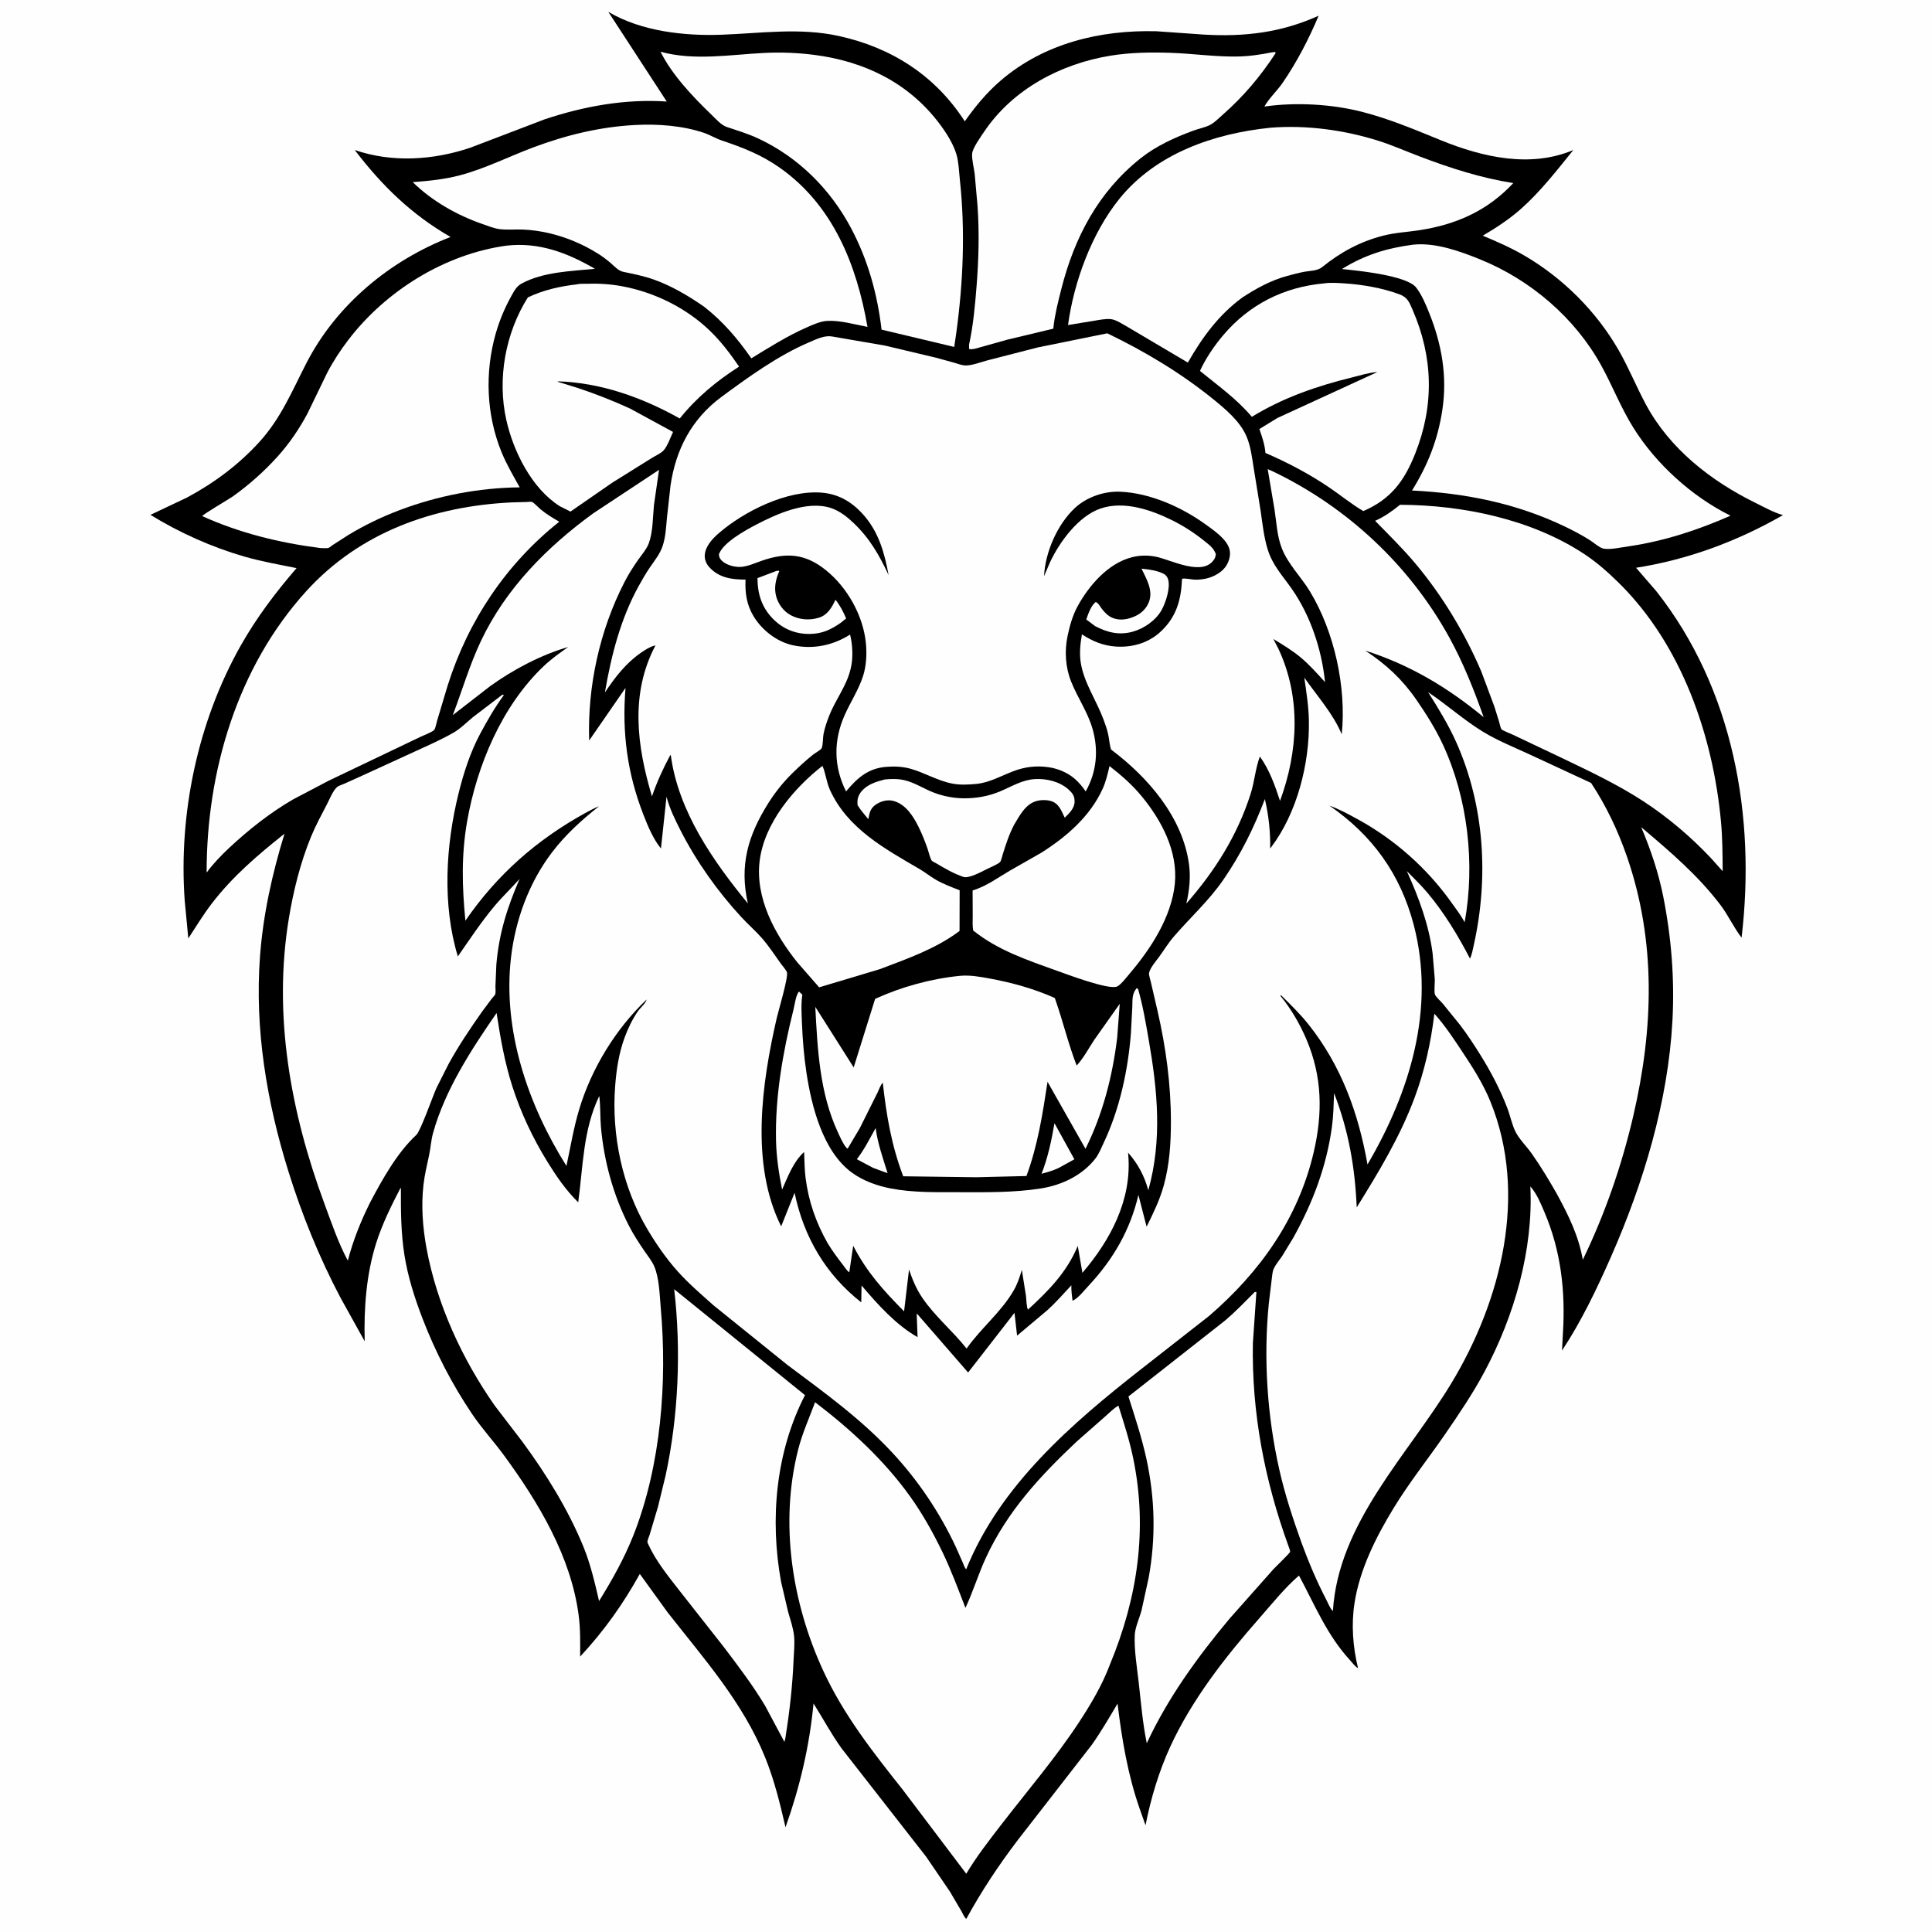
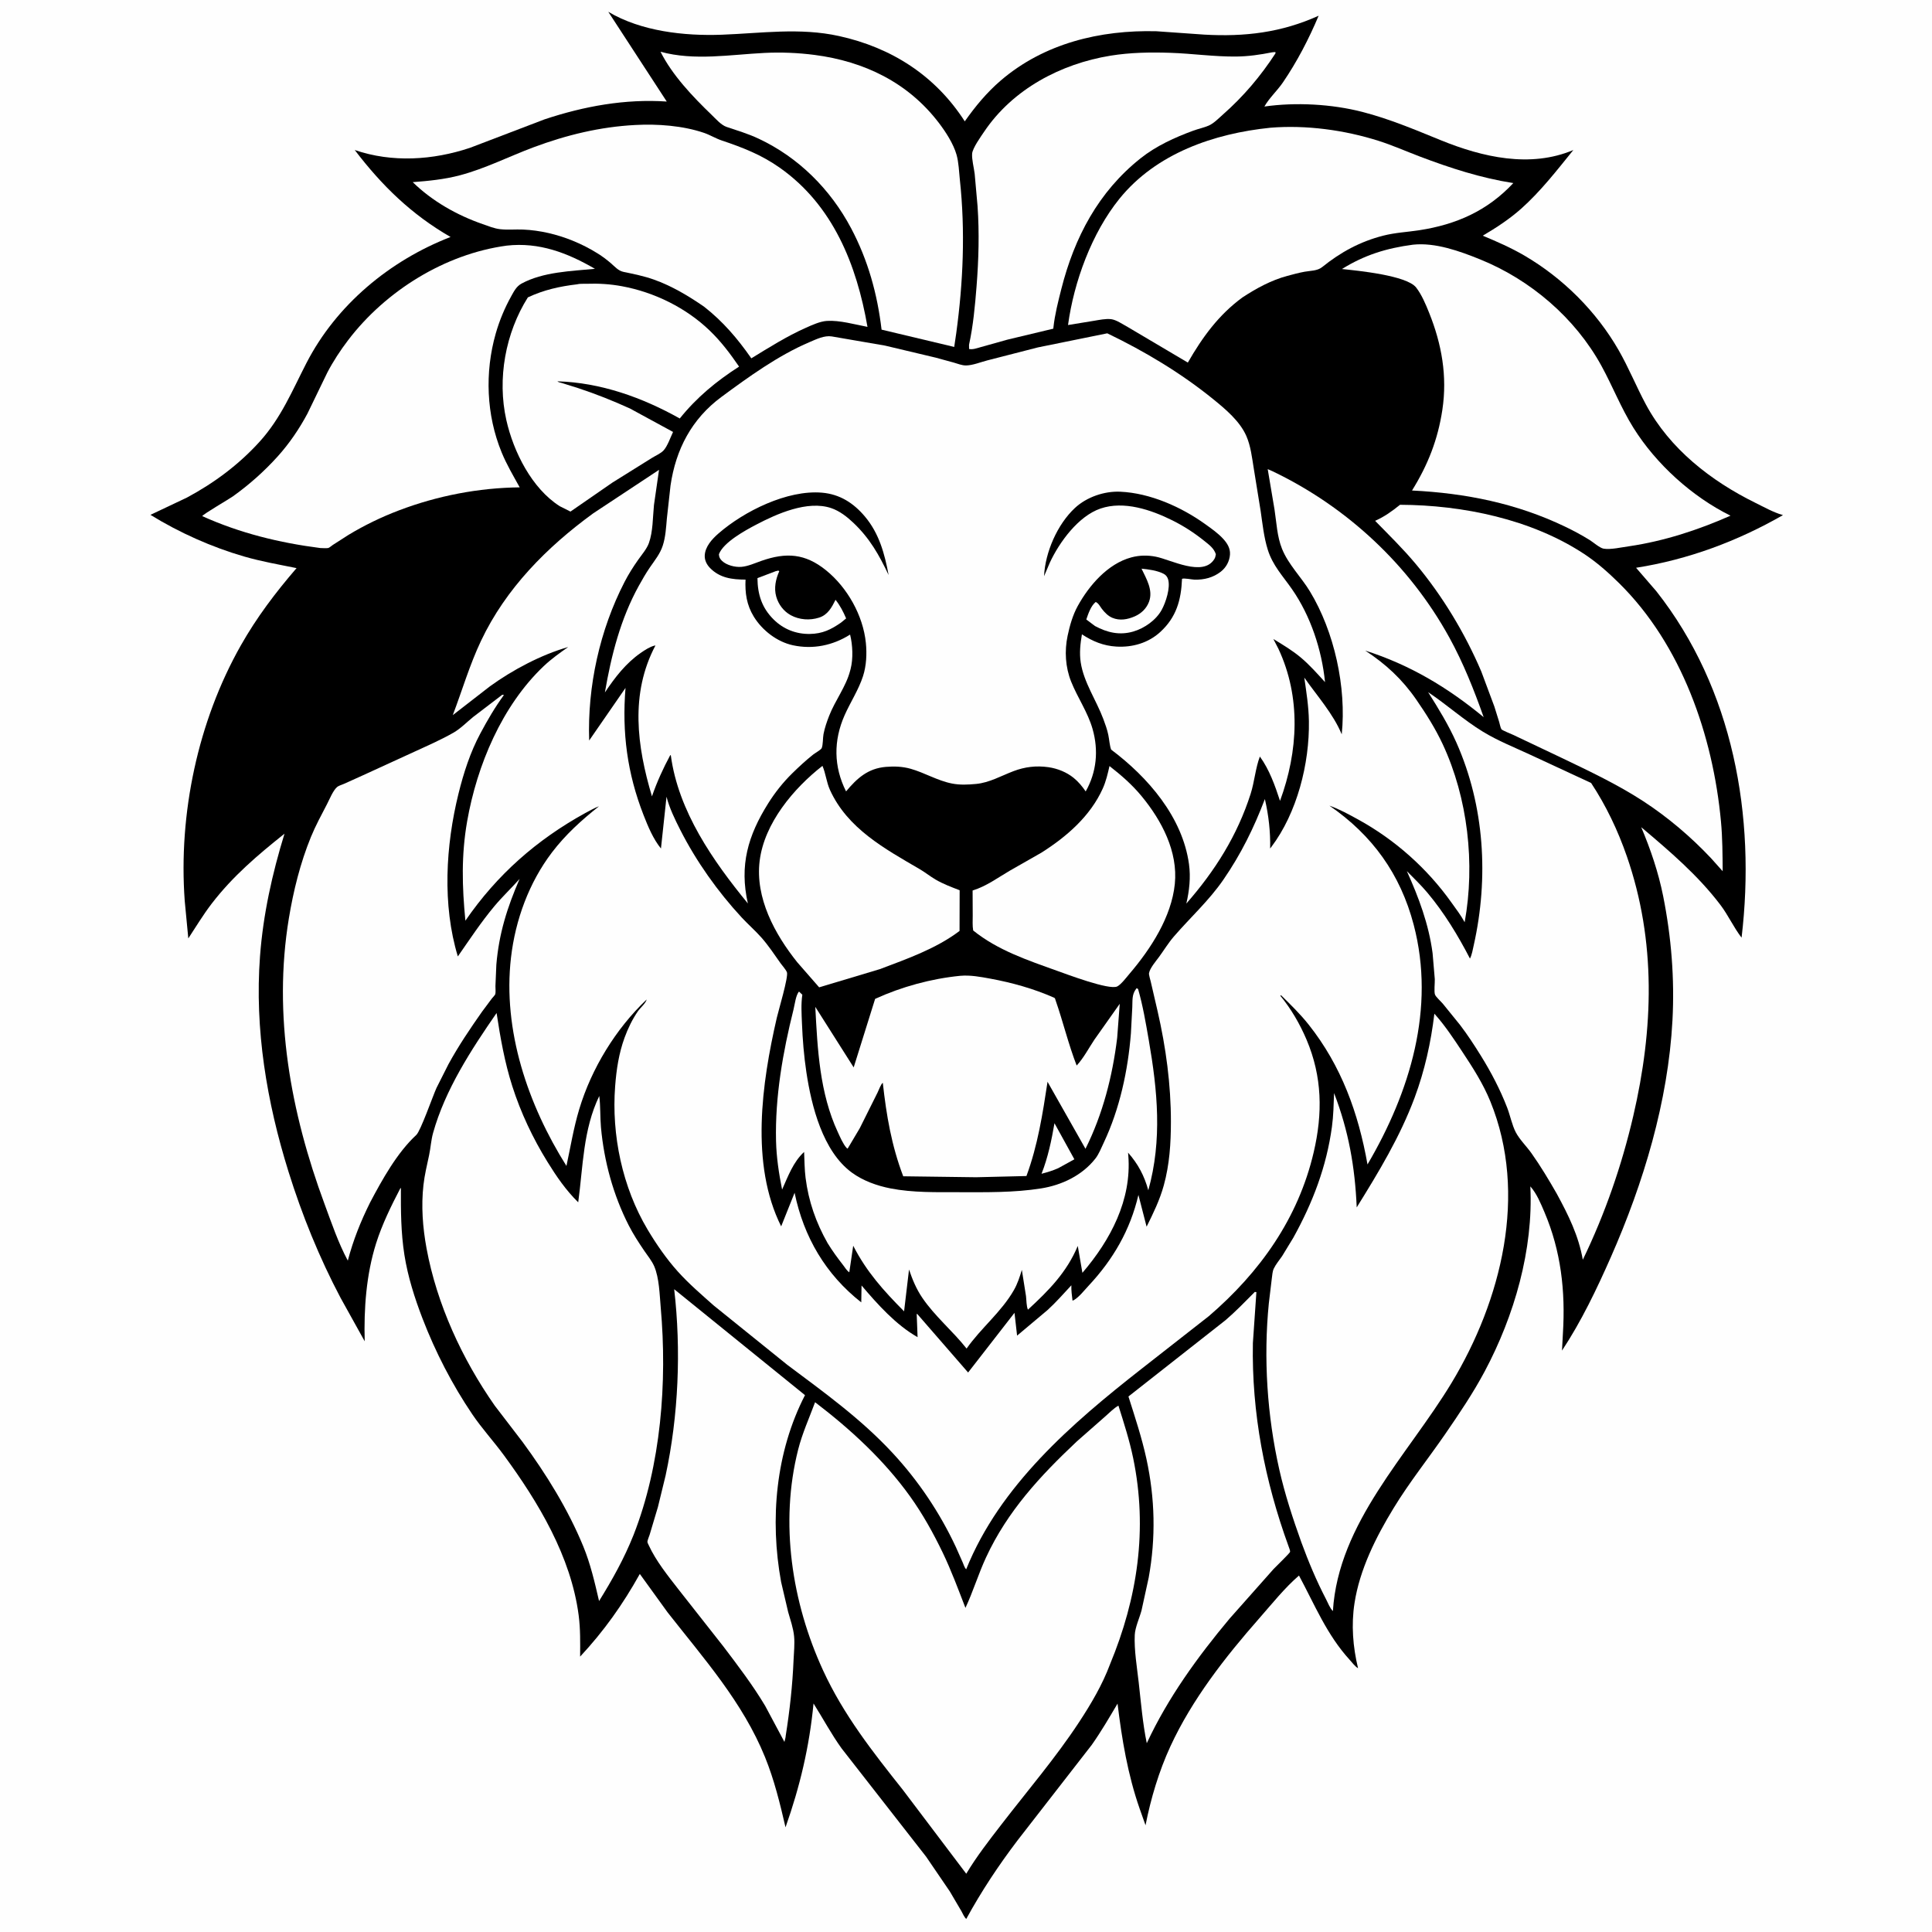
<svg xmlns="http://www.w3.org/2000/svg" version="1.1" style="display: block;" viewBox="0 0 2048 2048" width="1024" height="1024">
  <path transform="translate(0,0)" fill="rgb(254,254,254)" d="M -0 -0 L 2048 0 L 2048 2048 L -0 2048 L -0 -0 z" />
  <path transform="translate(0,0)" fill="rgb(0,0,0)" d="M 644.813 12.513 C 679.623 33.205 725.289 38.274 765.069 36.808 C 806.895 35.266 847.725 29.053 889.306 38.183 C 945.247 50.466 991.586 80.237 1022.7 128.632 C 1033.78 112.896 1046.02 98.076 1060.68 85.485 C 1106.74 45.907 1166.22 31.612 1225.81 33.123 L 1276.5 36.692 C 1319.53 39.13 1358.22 34.565 1397.8 16.677 C 1387.52 41.153 1374.84 65.6 1359.86 87.5 C 1353.98 96.091 1345.32 104.012 1340.31 112.931 C 1373.53 108.203 1411.69 110.271 1444.22 118.649 C 1472.99 126.059 1499.97 137.523 1527.39 148.675 C 1571.57 166.65 1622.14 178.322 1667.8 159.043 C 1650.48 180.413 1633.09 202.919 1612.48 221.242 C 1600.02 232.317 1586.1 241.415 1571.77 249.845 C 1586.67 256.016 1601.94 262.752 1615.87 270.891 C 1656.81 294.802 1692.2 330.056 1715.8 371.157 C 1726.52 389.826 1734.57 409.853 1744.74 428.793 C 1770.01 475.829 1813.65 509.811 1860.74 533.008 C 1869.86 537.5 1879.53 542.989 1889.27 545.806 L 1890.06 546.022 C 1841.67 573.759 1789.44 593.205 1734.3 601.864 L 1755.79 626.736 C 1837.37 730.185 1861.4 865.435 1846.14 993.951 C 1837.74 983.11 1832.03 970.199 1823.66 959.173 C 1799.75 927.686 1769.82 902.236 1739.76 876.859 C 1749.69 900.315 1758 924.83 1763 949.842 C 1771.68 993.271 1775.22 1037.32 1772.88 1081.58 C 1768.31 1167.62 1742.15 1254.16 1707.58 1332.58 C 1692.79 1366.14 1676.09 1401.08 1655.78 1431.67 L 1656.77 1413.14 C 1659.5 1368.65 1654.71 1326.07 1637.15 1284.86 C 1633.19 1275.58 1628.99 1265.23 1622.22 1257.62 C 1625.51 1324.82 1605.21 1394.86 1573.84 1453.73 C 1561.68 1476.54 1546.81 1498.62 1532.16 1519.89 C 1513.94 1546.33 1494.02 1571.21 1477.24 1598.73 C 1458.55 1629.38 1441.34 1663.63 1435.83 1699.42 C 1432.27 1722.47 1434.13 1745.79 1439.58 1768.37 C 1436.35 1766.54 1433.21 1762.22 1430.63 1759.39 C 1406.41 1732.82 1393.7 1701.23 1376.98 1670.14 C 1361.78 1683.22 1347.96 1700.6 1334.7 1715.68 C 1298.75 1756.55 1263.57 1801.57 1240.66 1851.24 C 1228.53 1877.54 1219.88 1906.46 1214.31 1934.86 L 1208.07 1917.25 C 1195.46 1881.16 1189.23 1843.68 1184.65 1805.88 C 1175.93 1820.66 1167.24 1835.55 1157.35 1849.59 L 1078.88 1950.57 C 1058.54 1977.32 1040.39 2004.66 1024.28 2034.14 C 1022.16 2032.41 1020.52 2028.37 1019.15 2025.93 L 1006.85 2005 L 981.76 1968.2 L 892.157 1853.41 C 881.157 1838.13 872.404 1821.62 862.375 1805.75 C 857.962 1851.61 848.027 1893.62 832.685 1937.03 C 826.812 1911.67 820.785 1886.84 810.962 1862.63 C 787.289 1804.31 746.074 1758.16 707.722 1709.23 L 678.233 1668.44 C 660.298 1700.69 640.151 1729.03 614.959 1756.07 C 615.04 1741.34 615.32 1726.87 613.404 1712.23 C 605.248 1649.94 570.716 1592.44 534.133 1542.59 C 523.358 1527.9 510.879 1514.32 500.689 1499.27 C 479.373 1467.79 461.496 1433.11 447.882 1397.67 C 439.559 1376 432.333 1353.36 428.709 1330.39 C 424.969 1306.68 424.866 1283.52 424.973 1259.63 L 424.513 1259.38 C 414.815 1277.91 404.928 1298.12 398.655 1318.08 C 388.221 1351.28 385.638 1387.21 386.601 1421.83 L 361.066 1375.86 C 338.491 1333.22 320.154 1287.95 305.789 1241.91 C 282.811 1168.28 269.845 1091.08 275.616 1013.77 C 278.927 969.427 288.539 926.158 301.581 883.743 C 273.061 906.487 246.868 928.697 224.452 957.839 C 215.427 969.572 207.752 982.392 199.614 994.746 L 195.816 954.907 C 189.086 862.742 209.72 764.641 255.33 684.098 C 272.179 654.344 292.089 628.075 314.367 602.225 C 295.715 598.439 277.355 595.276 259 589.977 C 224.489 580.014 190.082 564.635 159.493 545.764 L 198.134 527.458 C 227.079 511.939 253.221 492.478 275.306 468.091 C 297.914 443.126 309.681 414.327 324.755 384.992 C 356.558 323.1 413.285 276.129 477.608 251.212 C 436.236 227.441 404.755 196.725 376.042 159.025 C 415.656 172.631 458.961 169.832 498.271 156.679 L 577.208 126.535 C 618.989 112.626 662.654 104.656 706.778 107.643 L 644.813 12.513 z" />
-   <path transform="translate(0,0)" fill="rgb(254,254,254)" d="M 928.236 1195.76 C 930.269 1211.9 936.115 1228.11 940.874 1243.63 L 925.574 1238.01 L 908.268 1228.82 C 916.054 1218.91 922.043 1206.76 928.236 1195.76 z" />
  <path transform="translate(0,0)" fill="rgb(254,254,254)" d="M 1117.79 1190.66 L 1138.88 1228.9 L 1121.79 1238.32 C 1115.96 1240.93 1110.25 1242.63 1104.07 1244.24 C 1110.82 1227.2 1114.69 1208.67 1117.79 1190.66 z" />
  <path transform="translate(0,0)" fill="rgb(254,254,254)" d="M 822.228 605.5 L 825.011 604.834 L 826.054 605.5 C 822.298 613.934 820.266 623.276 822.831 632.4 C 825.149 640.645 830.679 648.007 838.227 652.131 C 847.316 657.097 858.521 657.863 868.319 654.689 C 877.528 651.705 881.669 643.901 885.71 635.809 C 890.633 642.039 893.817 648.317 896.945 655.547 L 891.421 660.057 C 880.728 667.441 871.857 671.787 858.483 672.01 C 843.907 672.254 830.575 667.019 820.16 656.753 C 807.594 644.368 803.093 630.082 802.932 612.834 L 822.228 605.5 z" />
  <path transform="translate(0,0)" fill="rgb(254,254,254)" d="M 1210.06 602.816 C 1217.92 603.612 1226.34 604.654 1233.5 608.246 C 1235.94 609.468 1237.51 611.634 1238.26 614.223 C 1240.84 623.097 1235.79 638.581 1231.44 646.494 C 1225.42 657.437 1213.01 666.097 1201.14 669.506 C 1186.64 673.669 1173.62 670.525 1160.72 663.609 L 1151.51 656.668 C 1153.72 650.367 1156.23 642.453 1161.5 638.108 C 1164.58 639.516 1165.92 642.639 1167.95 645.308 C 1170.84 649.105 1174.55 652.951 1179 654.846 C 1186.94 658.228 1195.22 656.732 1202.92 653.351 C 1209.83 650.31 1215.36 645.01 1218.02 637.857 C 1222.57 625.612 1215.2 613.509 1210.06 602.816 z" />
-   <path transform="translate(0,0)" fill="rgb(254,254,254)" d="M 937.841 826.272 C 944.897 825.534 952.067 825.44 959 827.096 C 969.846 829.687 979.564 836.277 989.953 840.237 C 1000.04 844.082 1011.25 846.214 1022.04 846.243 C 1035.34 846.279 1048.1 843.972 1060.37 838.799 C 1072.43 833.71 1083.62 826.66 1097.03 825.864 C 1109.41 825.128 1123.56 828.539 1132.88 837.092 C 1137.04 840.911 1139.09 843.835 1139.11 849.591 C 1139.12 856.884 1133.48 862.052 1128.63 866.775 C 1125.88 861.108 1123.35 853.979 1117.62 850.641 C 1112.57 847.707 1104.62 847.599 1099.14 849.011 C 1087.11 852.11 1080.91 864.481 1075.01 874.262 C 1069.65 884.523 1066.44 894.51 1063 905.5 C 1062.44 907.287 1061.32 912.299 1060.22 913.639 C 1058.31 915.982 1048.72 919.921 1045.62 921.5 C 1040.18 924.268 1026.91 931.451 1021.33 929.579 C 1011.15 926.167 1001.68 920.689 992.499 915.192 C 991.696 914.711 988.05 912.926 987.622 912.238 C 985.617 909.02 984.416 902.937 983.102 899.222 C 980.246 891.147 977.117 883.265 973.251 875.613 C 967.667 864.559 959.959 852.657 947.302 849.086 C 941.189 847.362 934.406 849.055 929.181 852.384 C 923.222 856.181 922.037 860.166 920.743 866.706 L 920.43 868.324 C 916.451 863.522 912.338 858.82 909.056 853.5 C 908.826 850.467 908.774 847.664 909.799 844.751 C 912.063 838.314 918.088 833.641 924.069 830.851 C 928.518 828.775 933.111 827.512 937.841 826.272 z" />
  <path transform="translate(0,0)" fill="rgb(254,254,254)" d="M 871.826 811.846 C 875.311 819.789 876.077 829.168 879.791 837.348 C 898.389 878.306 937.89 899.709 974.812 921.261 C 980.639 924.662 985.917 928.945 991.744 932.368 C 999.736 937.062 1008.66 940.371 1017.27 943.706 L 1017.16 986.843 C 992.49 1005.54 961.417 1016.49 932.648 1027.33 L 868.334 1046.61 L 845.069 1019.97 C 821.284 990.208 800.4 951.82 805.267 912.523 C 810.211 872.609 841.279 835.691 871.826 811.846 z" />
  <path transform="translate(0,0)" fill="rgb(254,254,254)" d="M 1176.11 812.045 C 1188.76 821.961 1199.95 831.623 1210.2 844.044 C 1231.45 869.803 1248.84 902.724 1245.36 937.027 C 1241.81 972.022 1219.9 1005.76 1197.54 1031.98 C 1194.47 1035.58 1188.35 1043.71 1184.3 1045.68 C 1175.78 1049.82 1131.02 1032.8 1120.24 1028.98 C 1089.29 1017.87 1057.54 1007.3 1031.62 986.349 C 1030.71 981.316 1031.15 975.661 1031.12 970.534 L 1031 943.979 C 1046.03 939.228 1057.22 930.682 1070.5 922.923 L 1103.78 903.954 C 1130.53 887.066 1155.84 865.157 1169.02 835.769 C 1172.41 828.221 1174.28 820.077 1176.11 812.045 z" />
-   <path transform="translate(0,0)" fill="rgb(254,254,254)" d="M 1403.57 300.398 C 1410.5 299.354 1418.54 299.979 1425.51 300.423 C 1444.25 301.619 1465.86 305.399 1483.5 312.008 C 1492.09 315.224 1493.84 320.261 1497.31 328.204 C 1519.28 378.487 1520.47 429.673 1500.22 480.722 C 1488.72 509.718 1474.42 529.197 1445.15 541.764 C 1432.56 534.409 1420.85 524.68 1408.71 516.508 C 1387.3 502.081 1365.1 490.392 1341.41 480.137 C 1340.75 471.336 1337.86 463.079 1335.01 454.792 L 1354.08 443.096 L 1460.09 394.384 C 1451.78 394.797 1441.8 397.955 1433.71 399.942 C 1395.96 409.21 1360.27 421.462 1327.02 441.855 C 1310.88 422.77 1291.22 408.872 1272.02 393.189 C 1278.05 379.971 1287.11 366.632 1296.46 355.551 C 1324.12 322.776 1360.97 304.238 1403.57 300.398 z" />
  <path transform="translate(0,0)" fill="rgb(254,254,254)" d="M 611.716 301.393 C 614.412 300.586 618.65 300.927 621.508 300.823 C 634.438 300.352 646.702 301.079 659.449 303.445 C 693.712 309.804 727.221 326.266 752.386 350.5 C 764.427 362.096 774.041 374.906 783.453 388.613 C 759.282 404.146 738.624 421.195 720.577 443.61 C 681.137 421.45 636.635 405.496 590.921 404.22 C 591.736 405.226 594.465 405.66 595.71 406.045 L 612.684 411.359 C 631.509 417.568 649.698 424.796 667.737 433.006 L 713.461 457.877 C 710.733 463.575 707.57 472.969 703.376 477.501 C 700.418 480.697 694.79 483.088 691.063 485.425 L 649.077 511.63 L 604.715 542.305 L 593.436 536.639 C 563.745 517.853 544.252 478.754 536.739 445.305 C 526.917 401.582 535.733 353.002 559.568 315.228 C 576.435 307.31 593.321 303.558 611.716 301.393 z" />
  <path transform="translate(0,0)" fill="rgb(254,254,254)" d="M 714.664 1366.62 L 853.335 1478.92 C 822.246 1539.16 815.88 1610.7 828.02 1677 L 835.458 1708.73 C 837.825 1717.07 840.938 1725.87 841.773 1734.5 C 842.566 1742.69 841.554 1751.61 841.207 1759.84 C 840.071 1786.79 837.163 1813.14 832.914 1839.8 C 832.815 1841.99 832.015 1844.35 831.52 1846.5 L 811.118 1808.3 C 797.968 1786.32 782.329 1765.76 766.856 1745.37 L 719.229 1684.83 C 708.026 1670.44 695.348 1654.67 687.713 1638.08 C 687.386 1637.37 686.354 1635.33 686.297 1634.59 C 686.175 1632.99 688.132 1628.57 688.642 1626.89 L 697.425 1597.48 L 705.56 1564.14 C 719.228 1500.77 722.141 1431.04 714.664 1366.62 z" />
  <path transform="translate(0,0)" fill="rgb(254,254,254)" d="M 1330.14 1369.5 L 1331.83 1369.69 L 1328.11 1423.7 C 1326.72 1497.71 1340.66 1569.74 1365.93 1639.15 C 1366.35 1640.33 1367.73 1643.77 1367.57 1644.98 C 1367.39 1646.35 1352.3 1660.8 1349.96 1663.33 L 1303.34 1715.89 C 1269.39 1756.5 1238 1799.79 1215.63 1847.88 C 1211.29 1827.01 1209.47 1804.54 1207.06 1783.3 C 1205.26 1767.39 1202.13 1748.98 1202.89 1733.03 C 1203.28 1725.06 1207.95 1715.02 1210.06 1707.15 L 1217.66 1672.36 C 1225.32 1630.03 1224.38 1588.5 1215.26 1546.46 C 1210.39 1524.06 1203.12 1502.17 1196.19 1480.34 L 1299.27 1399.31 C 1310.1 1389.99 1320.08 1379.64 1330.14 1369.5 z" />
  <path transform="translate(0,0)" fill="rgb(254,254,254)" d="M 700.191 54.855 C 736.079 64.685 774.111 57.873 810.522 56.092 C 828.102 55.232 846.057 55.953 863.523 58.228 C 916.086 65.076 962.485 87.397 995.136 130.147 C 1002.45 139.723 1010.64 152.339 1013.96 163.972 C 1016.32 172.234 1016.57 181.979 1017.49 190.573 C 1023.34 244.853 1021.02 299.282 1013.65 353.264 L 1011.51 367.773 L 934.503 349.426 C 930.015 311.576 920.149 275.838 902.235 242 C 880.35 200.66 846.366 166.673 803.805 146.829 C 792.783 141.69 781.615 138.368 770.15 134.513 C 764.421 132.587 758.567 125.8 754.247 121.645 C 734.422 102.578 712.52 79.546 700.191 54.855 z" />
  <path transform="translate(0,0)" fill="rgb(254,254,254)" d="M 1348.26 55.5 C 1349.44 55.272 1350.78 55.28 1351.99 55.199 L 1352.09 56.5 C 1336.22 80.865 1318.19 102.171 1296.4 121.37 C 1291.85 125.374 1286.64 130.868 1281.09 133.219 C 1275.98 135.386 1270.27 136.556 1265.02 138.478 C 1245.22 145.73 1225.58 154.668 1208.99 167.866 C 1164.26 203.453 1138.93 251.614 1125.04 306.387 C 1121.66 319.742 1118.17 333.362 1116.68 347.078 L 1116.54 348.407 L 1068 360.018 L 1039.44 368.016 C 1035.75 369.038 1031 370.837 1027.26 369.921 L 1027.21 365.5 C 1031.63 345.315 1033.57 324.107 1035.19 303.525 C 1037.42 275.22 1038.22 246.808 1036.24 218.439 L 1033.19 184.204 C 1032.41 177.825 1030.06 169.115 1030.49 162.94 C 1030.9 157.057 1039.83 144.663 1043.27 139.558 C 1073.6 94.51 1124.42 67.621 1177.17 59.025 C 1198.03 55.627 1219.42 55.282 1240.5 55.977 C 1263.89 56.75 1287.21 60.192 1310.63 59.929 C 1323.4 59.786 1335.76 57.998 1348.26 55.5 z" />
  <path transform="translate(0,0)" fill="rgb(254,254,254)" d="M 1017.94 1034.39 C 1028.64 1033.47 1039.22 1035.46 1049.7 1037.39 C 1072.88 1041.65 1095.68 1048.03 1117.28 1057.55 C 1118.61 1058.14 1118.42 1058.8 1118.9 1060.17 C 1126.88 1083.01 1132.58 1107.02 1141.31 1129.51 C 1148.68 1121.61 1154.08 1111.1 1160.11 1102.08 L 1186.97 1064.07 L 1184.26 1100.12 C 1179.28 1140.86 1169.03 1180.98 1150.66 1217.77 L 1110.99 1147.74 L 1110.46 1146.64 C 1105.25 1180.77 1100.11 1214.05 1088.07 1246.64 L 1034.75 1247.93 L 957.456 1246.91 C 945.04 1214.37 939.616 1182.26 935.809 1147.81 C 933.885 1148.95 931.333 1155.95 930.239 1158.17 L 911.363 1196 L 898.5 1217.65 L 897.357 1216.79 C 893.65 1212.69 890.492 1205.18 888.136 1200.12 C 868.824 1158.62 866.584 1112.19 864.245 1067.31 L 904.939 1131.49 L 927.663 1058.85 C 955.594 1046.03 987.309 1037.39 1017.94 1034.39 z" />
  <path transform="translate(0,0)" fill="rgb(254,254,254)" d="M 1204.9 1047.5 L 1206.41 1048.38 C 1211.45 1065.79 1214.58 1084.34 1217.69 1102.22 C 1227.04 1156.12 1232.15 1208.31 1217.25 1261.75 C 1212.98 1246.26 1206.43 1233.88 1195.78 1221.82 L 1196.05 1224.85 C 1199.78 1272.09 1177.14 1314.48 1147.4 1349.24 L 1142.48 1320.76 C 1130.67 1348.91 1111.67 1367.99 1089.67 1388.3 C 1088.02 1384.95 1088.08 1377.8 1087.6 1373.93 L 1083.2 1346.12 C 1080.93 1353.58 1078.67 1360.74 1074.77 1367.56 C 1061.45 1390.86 1039.99 1407.63 1024.63 1429.53 C 1009.84 1410.79 991.116 1395.51 977.613 1375.62 C 971.312 1366.33 967.166 1356.32 963.606 1345.75 L 958.36 1390.07 C 936.598 1368.15 918.641 1348.25 904.436 1320.53 L 900.296 1348.67 C 897.756 1347.16 895.591 1343.44 893.764 1341.1 C 887.809 1333.45 882.351 1326.02 877.281 1317.74 C 864.959 1295.99 857.096 1273.46 853.946 1248.61 C 852.792 1239.5 852.816 1230.29 852.388 1221.13 C 840.786 1231.74 835.348 1247.01 829.058 1261.01 C 825.635 1243.8 823.051 1226.93 822.631 1209.37 C 821.515 1162.73 829.889 1115.11 841.173 1070.05 C 842.475 1064.86 843.641 1054.62 847 1051.11 L 850.5 1054.46 C 849.022 1064.29 849.708 1074.61 850.098 1084.51 C 850.785 1101.96 852.199 1119.28 854.791 1136.56 C 860.157 1172.33 872.132 1220.42 902.995 1243 C 914.868 1251.68 929.641 1256.97 944 1259.77 C 967.658 1264.39 992.723 1263.73 1016.73 1263.78 C 1045.63 1263.83 1074.93 1264.3 1103.56 1259.77 C 1125.59 1256.29 1147.12 1246.01 1161.1 1228.22 C 1164.85 1223.44 1167.5 1216.63 1170.11 1211.1 C 1186.95 1175.41 1195.72 1134.66 1198.81 1095.43 L 1200.27 1067.84 C 1200.62 1060.6 1199.67 1054.45 1204.18 1048.44 L 1204.9 1047.5 z" />
  <path transform="translate(0,0)" fill="rgb(254,254,254)" d="M 537.131 260.367 C 571.554 256.514 601.532 268.046 630.658 284.961 C 605.327 287.415 575.779 288.184 552.883 300.592 C 547.433 303.546 544.853 308.739 541.949 313.959 C 534.97 326.508 529.429 339.785 525.489 353.594 C 513.749 394.747 515.481 439.857 531.751 479.531 C 537.028 492.4 544.177 504.465 550.905 516.611 C 507.316 517.098 463.779 525.514 423 540.982 C 404.448 548.019 386.439 556.728 369.452 566.986 L 352.798 577.664 C 351.817 578.321 349.056 580.673 348 580.898 C 345.717 581.384 341.953 580.93 339.54 580.943 C 296.107 575.38 254.368 565.144 214.38 547.112 C 215.425 544.939 242.523 529.279 246.926 526.131 C 264.16 513.805 280.052 499.687 294.248 483.954 C 306.689 470.166 317.084 454.87 325.855 438.52 L 346.882 395.094 C 353.184 382.983 360.808 371.374 369.081 360.521 C 408.936 308.236 471.799 269.191 537.131 260.367 z" />
  <path transform="translate(0,0)" fill="rgb(254,254,254)" d="M 1497.74 259.382 C 1521.33 256.811 1547.33 266.194 1569 274.968 C 1622.43 296.6 1669.77 337.059 1697.58 387.789 C 1709.46 409.462 1718.36 432.494 1731.52 453.532 C 1755.64 492.084 1793.75 526.56 1834.42 546.639 C 1800.02 561.841 1764.03 573.604 1726.77 579.081 C 1719.18 580.093 1707.15 582.902 1699.81 581.59 C 1695.79 580.869 1688.8 574.732 1685.21 572.5 C 1676.78 567.252 1668 562.556 1659.05 558.258 C 1607.58 533.556 1553.49 522.746 1496.8 519.956 C 1513.63 492.842 1524.19 466.098 1528.97 434.367 C 1534.33 398.738 1528.3 364.75 1514.91 331.5 C 1511.37 322.7 1507 312.206 1501.12 304.724 C 1491.08 291.935 1439.03 286.889 1422.51 285.17 C 1446.58 270.221 1469.8 263.087 1497.74 259.382 z" />
  <path transform="translate(0,0)" fill="rgb(254,254,254)" d="M 1346.63 135.402 C 1384.58 132.315 1425.24 137.827 1461.4 149.322 C 1476.25 154.042 1490.4 160.356 1504.94 165.872 C 1537.33 178.16 1569.87 188.71 1604.18 194.067 C 1576.82 223.401 1543.73 238.035 1504.46 244.054 C 1491.52 246.038 1479.04 246.547 1466.2 249.827 C 1441.81 256.061 1420.98 267.398 1401.5 283.156 C 1396.47 287.221 1389.2 286.9 1383 288.03 C 1376.83 289.153 1370.65 290.82 1364.59 292.455 C 1347.36 297.108 1331.96 305.565 1317.09 315.25 C 1291.86 333.696 1274.59 357.482 1259.16 384.353 L 1195.19 346.5 C 1190.21 343.817 1183.14 338.889 1177.68 338.309 C 1171.95 337.702 1165.29 339.125 1159.64 340.059 L 1132.15 344.548 C 1138.39 298.649 1157.37 246.876 1186.67 210.664 C 1225.62 162.528 1286.85 141.542 1346.63 135.402 z" />
  <path transform="translate(0,0)" fill="rgb(254,254,254)" d="M 673.427 132.5 C 696.978 131.194 724.093 133.224 746.444 140.9 C 752.791 143.08 758.558 146.718 765 148.882 C 787.424 156.412 807.231 164.132 826.75 177.905 C 883.131 217.69 908.158 280.83 919.567 346.504 C 906.317 343.975 889.994 339.322 876.612 340.183 C 869.178 340.661 860.861 344.537 854.131 347.529 C 833.873 356.536 815.293 368.317 796.427 379.842 C 781.864 358.942 766.443 340.827 746.305 325.061 C 729.669 313.609 712.064 303.072 692.935 296.296 C 682.611 292.639 671.716 290.431 661 288.224 C 655.243 287.039 651.586 282.435 647.235 278.738 C 643.071 275.199 638.667 271.899 634.051 268.975 C 625.526 263.575 616.34 258.908 606.987 255.112 C 590.443 248.395 572.378 244.119 554.5 243.342 C 546.375 242.99 538.087 243.884 530.002 242.939 C 523.825 242.218 517.432 239.585 511.574 237.546 C 484.332 228.064 458.233 213.31 437.514 193.081 C 454.234 191.83 471.248 190.131 487.494 185.823 C 514.742 178.598 539.495 165.84 565.755 156.062 C 600.661 143.064 636.179 134.418 673.427 132.5 z" />
  <path transform="translate(0,0)" fill="rgb(254,254,254)" d="M 1484.08 535.089 C 1550.55 535.354 1623.36 550.332 1679.5 587.391 C 1692.73 596.125 1704.92 606.942 1716.2 618.059 C 1782.53 683.46 1815.8 779.609 1824.3 870.831 C 1825.93 888.332 1825.97 905.978 1826.11 923.541 L 1813.78 909.738 C 1792.48 887.107 1767.88 866.194 1741.84 849.253 C 1714.76 831.627 1684.89 817.513 1655.79 803.551 L 1603.98 778.968 C 1601.95 777.991 1592.28 774.223 1591.53 772.966 C 1590.47 771.169 1589.82 767.354 1589.17 765.258 L 1584.1 749 L 1570.27 711.902 C 1552.9 671.169 1529.06 631.647 1500.62 597.666 C 1487.17 581.593 1472.3 567.07 1457.68 552.101 C 1467.69 547.639 1475.56 541.945 1484.08 535.089 z" />
-   <path transform="translate(0,0)" fill="rgb(254,254,254)" d="M 542.407 532.572 L 558.076 532.125 C 559.462 532.105 562.625 531.68 563.837 532.044 C 565.811 532.639 570.924 538.142 572.779 539.686 C 579.065 544.916 585.76 548.982 592.847 553.034 C 536.53 597.753 496.133 658.13 474.561 726.611 L 463.379 763.901 C 462.71 766.083 461.563 772.211 460.395 773.6 C 458.275 776.121 448.421 779.698 444.973 781.43 L 348.195 827.67 L 310.645 847.418 C 286.197 861.581 263.838 879.343 243.207 898.53 C 234.412 906.866 226.203 915.173 219.049 924.993 C 218.896 817.769 251.468 707.268 324.653 626.677 C 381.419 564.168 459.442 536.525 542.407 532.572 z" />
  <path transform="translate(0,0)" fill="rgb(254,254,254)" d="M 532.399 736.5 L 534.192 736.688 C 524.584 749.878 516.795 763.258 509.106 777.632 C 498.474 797.508 491.4 819.533 486.014 841.355 C 472.456 896.282 468.714 959.152 485.332 1013.86 C 497.884 995.804 509.837 977.661 523.952 960.74 C 532.391 950.622 542.026 941.563 550.781 931.709 C 537.662 961.964 528.943 989.488 526.15 1022.54 L 525.184 1045.26 C 525.138 1047.55 525.616 1051.74 525.028 1053.84 C 524.723 1054.93 522.257 1057.36 521.464 1058.37 L 511.038 1072.35 C 498.263 1090.54 486.059 1108.59 475.392 1128.1 L 462.706 1153.24 C 458.77 1161.9 445.876 1198.86 441.306 1203.08 C 420.968 1221.88 405.213 1250.29 392.316 1274.68 C 382.288 1294.86 374.441 1314.46 368.692 1336.31 C 358.487 1317.33 351.401 1296.23 343.928 1276.04 C 308.11 1179.27 289.243 1076.24 306.205 973.489 C 311.027 944.276 318.338 914.756 329.561 887.305 C 334.413 875.435 340.706 863.82 346.635 852.449 C 349.351 847.242 353.081 837.78 357.481 834.145 C 359.031 832.865 362.773 831.763 364.671 830.907 L 384.18 822.102 L 440.416 796.332 C 453.919 790.115 467.812 784.058 480.713 776.655 C 488.22 772.347 494.798 765.561 501.5 760.076 L 532.399 736.5 z" />
  <path transform="translate(0,0)" fill="rgb(254,254,254)" d="M 1513.87 733.736 C 1533.72 746.996 1551.64 763.235 1571.94 775.624 C 1587.72 785.247 1605.26 792.222 1622 799.988 L 1686.64 829.994 C 1702.54 854.051 1715.06 880.416 1724.5 907.651 C 1755.82 997.956 1752.77 1090.71 1731.36 1182.87 C 1719.15 1235.39 1701.36 1286.81 1677.84 1335.38 C 1673.36 1309.83 1662.59 1288.13 1650.33 1265.56 C 1641.95 1250.87 1633.14 1236.2 1623.36 1222.39 C 1618.32 1215.29 1610.81 1207.93 1606.84 1200.37 C 1602.81 1192.7 1600.89 1182.53 1597.71 1174.28 C 1590.28 1155.01 1580.61 1136.53 1569.72 1119 C 1562.86 1107.96 1555.65 1096.89 1547.77 1086.57 L 1529.38 1063.87 C 1527.4 1061.56 1522.23 1056.96 1521.17 1054.37 C 1519.98 1051.44 1521.08 1041.67 1520.94 1038 L 1518.61 1010.5 C 1514.61 979.888 1503.94 951.383 1491.32 923.427 C 1498.73 930.942 1506.46 938.385 1513.24 946.469 C 1531.05 967.698 1545.51 991.611 1558.23 1016.13 C 1560.34 1012.02 1561.23 1006.43 1562.24 1001.93 C 1578.22 930.549 1573.73 854.312 1543.83 787.132 C 1535.59 768.607 1524.71 750.834 1513.87 733.736 z" />
  <path transform="translate(0,0)" fill="rgb(254,254,254)" d="M 526.406 1073.82 C 530.393 1100.1 534.952 1126.1 543.085 1151.5 C 552.085 1179.61 564.778 1206.46 580.275 1231.54 C 589.9 1247.11 599.815 1261.62 612.937 1274.5 C 618.114 1236.23 618.047 1197.58 635.248 1161.77 C 636.617 1172.59 636.063 1184.04 637.048 1195 C 640.272 1230.88 650.054 1266.81 666.472 1298.93 C 671.299 1308.37 677.08 1317.26 683.041 1326.02 C 686.506 1331.11 691.043 1336.64 693.474 1342.27 C 698.867 1354.77 699.186 1372.38 700.395 1385.99 C 707.419 1465.07 700.734 1553.06 671.539 1627.25 C 661.616 1652.19 649.11 1674.47 635.031 1697.18 C 630.536 1677.72 625.925 1657.79 618.324 1639.27 C 602.225 1600.05 579.035 1562.66 553.956 1528.55 L 524.47 1490.07 C 489.917 1440.71 463.091 1382.65 452.145 1323.28 C 448.075 1301.19 446.362 1278.37 448.895 1256 C 450.091 1245.44 452.648 1234.96 454.858 1224.57 C 456.522 1216.75 456.915 1208.74 459.075 1201 C 471.881 1155.08 499.516 1112.72 526.406 1073.82 z" />
  <path transform="translate(0,0)" fill="rgb(254,254,254)" d="M 1520.49 1074.58 L 1521.79 1076.02 C 1532.14 1087.73 1541.17 1101.43 1549.81 1114.46 C 1561.11 1131.52 1572.12 1148.61 1579.87 1167.64 C 1619.85 1265.82 1591.55 1378.49 1538.59 1466.13 C 1492.48 1542.44 1418.67 1614.1 1412.93 1707.79 C 1409.84 1704.95 1407.63 1699.01 1405.67 1695.25 C 1395.5 1675.72 1387.08 1655.6 1379.5 1634.93 C 1370.45 1609.69 1362.02 1584 1356.11 1557.81 C 1343.23 1500.76 1339.21 1439.7 1345.02 1381.5 L 1348.14 1355.47 C 1348.61 1352.19 1348.81 1347.81 1350.24 1344.8 C 1352.43 1340.17 1356.21 1335.78 1359.09 1331.54 L 1371.03 1311.93 C 1391.58 1274.77 1406.16 1236.74 1411.92 1194.37 C 1413.52 1182.57 1413.72 1170.58 1414.17 1158.69 C 1429.63 1198.89 1436.32 1237.04 1438.18 1279.88 C 1461.46 1242.41 1484.09 1205.06 1499.57 1163.52 C 1510.23 1134.91 1516.89 1104.85 1520.49 1074.58 z" />
  <path transform="translate(0,0)" fill="rgb(254,254,254)" d="M 864.019 1486.41 C 901.563 1515.05 937.115 1547.72 964.715 1586.24 C 978.037 1604.83 989.343 1625.16 999.26 1645.74 C 1008.42 1664.76 1015.77 1684.76 1023.41 1704.42 C 1031.56 1687.03 1037.11 1668.48 1045.21 1651 C 1067.95 1601.89 1102.6 1564.58 1141.5 1527.95 L 1171.41 1501.64 C 1175.77 1497.9 1180.56 1492.77 1185.59 1490.04 C 1191.35 1508.3 1197.35 1526.95 1201.22 1545.71 C 1216.78 1620.94 1205.87 1693.83 1176.65 1764.25 C 1168.55 1785.93 1156.59 1806.18 1143.94 1825.45 C 1118.97 1863.5 1089.27 1898.05 1061.5 1934.04 C 1048.43 1950.98 1035.28 1967.86 1024.27 1986.24 L 957.147 1897.44 C 925.096 1857.05 894.142 1817.79 872.441 1770.57 C 839.37 1698.61 826.355 1614.24 846.096 1536.53 C 850.481 1519.27 857.863 1503.06 864.019 1486.41 z" />
  <path transform="translate(0,0)" fill="rgb(254,254,254)" d="M 1173.75 353.334 C 1213.39 372.393 1251.83 395.385 1286.06 423.154 C 1299.16 433.775 1314.33 446.476 1321.21 462.262 C 1325.8 472.775 1327.16 484.931 1328.98 496.175 L 1336.36 541.786 C 1338.34 555.365 1339.77 569.501 1343.87 582.633 C 1349.13 599.483 1359.74 610.402 1369.58 624.563 C 1389.32 652.956 1401.14 688.763 1404.58 723.073 C 1396.53 714.25 1388.24 704.863 1379.09 697.16 C 1370.07 689.562 1359.87 683.461 1349.81 677.355 L 1355.13 687.639 C 1379.3 739.205 1376.18 796.501 1356.88 848.962 C 1351.51 832.642 1345.68 815.999 1335.52 801.964 C 1330.85 814.18 1329.81 828.664 1325.75 841.418 C 1311.65 885.616 1287.96 923.146 1257.57 957.797 C 1260.74 944.077 1262.31 930.15 1260.39 916.1 C 1253.55 866.136 1216.87 823.823 1177.84 794.598 C 1176.13 789.699 1175.91 784.094 1174.84 779 C 1173.65 773.291 1171.61 767.622 1169.57 762.169 C 1162.12 742.281 1148.81 723.29 1145.6 702.144 C 1144.1 692.236 1145.19 682.206 1146.88 672.41 C 1158.29 679.888 1169.67 684.585 1183.36 685.399 C 1200.37 686.412 1217.26 681.592 1229.97 669.907 C 1246.96 654.293 1252.06 636.184 1252.99 613.63 C 1254.69 612.504 1263.62 614.403 1266.26 614.465 C 1276.44 614.709 1286.14 612.291 1294.23 605.896 C 1299.78 601.517 1303.32 594.99 1303.83 587.931 C 1304.32 581.29 1300.92 575.882 1296.6 571.155 C 1291.16 565.209 1284.22 560.379 1277.71 555.698 C 1252.32 537.427 1219.2 522.651 1187.51 521.232 C 1170.56 520.473 1151.9 526.919 1139.5 538.441 C 1120.83 555.79 1107.9 585.466 1106.74 610.817 L 1112.85 596.449 C 1122.96 574.728 1143.07 547.077 1166.66 539.049 C 1191.48 530.6 1220.29 540.454 1242.64 551.552 C 1254.91 557.647 1266.2 565 1276.88 573.592 C 1281.95 577.677 1286.74 581.115 1288.86 587.5 C 1288.54 589.295 1288.27 590.955 1287.31 592.538 C 1275.47 612.017 1240.98 593.176 1225.19 590.118 C 1216.42 588.418 1207.91 588.548 1199.25 590.86 C 1174.26 597.536 1154.39 620.68 1142.39 642.495 C 1137.12 652.08 1133.95 663.332 1131.7 674 C 1128.32 690.048 1129.34 707.268 1135.45 722.545 C 1142.24 739.523 1153.13 754.998 1158.18 772.753 C 1164.66 795.494 1162.51 818.388 1150.87 838.961 C 1147.24 833.609 1143.19 828.727 1138.17 824.631 C 1130.73 818.57 1120.94 814.618 1111.45 813.264 C 1098.51 811.419 1086.47 812.855 1074.32 817.465 C 1061.37 822.375 1048.76 829.71 1034.71 831.009 C 1026.04 831.811 1017.67 832.261 1009.04 830.553 C 993.655 827.508 980.287 819.177 965.361 814.947 C 956.741 812.504 947.896 812.174 939 812.93 C 920.034 814.543 908.446 824.985 896.868 838.925 C 883.666 812.677 883.378 785.102 895.339 758.139 C 901.493 744.269 910.17 731.203 914.847 716.723 C 918.418 705.668 919.007 693.016 917.853 681.5 C 914.942 652.469 898.198 622.754 875.626 604.519 C 853.492 586.638 833.416 585.348 807.106 594.54 C 800.393 596.885 792.821 600.374 785.754 600.903 C 779.149 601.397 770.327 599.211 765.404 594.595 C 763.231 592.557 762.147 590.497 762.082 587.5 C 766.818 574.849 790.087 562.186 801.642 556.125 C 823.491 544.666 855.978 530.109 881.121 538.616 C 890.041 541.635 897.995 547.889 904.734 554.297 C 922.038 570.751 931.862 588.211 941.944 609.5 C 937.767 586.996 931.918 565.435 916.814 547.5 C 904.83 533.271 890.242 523.863 871.314 522.253 C 834.52 519.124 788.704 541.945 761.705 565.43 C 754.858 571.386 747.333 579.519 747.047 589.091 C 746.902 593.959 749.181 598.451 752.5 601.918 C 762.846 612.724 776.206 614.383 790.301 614.415 C 789.649 628.564 791.47 641.25 798.996 653.572 C 807.911 668.166 823.71 680.383 840.491 684.003 C 861.864 688.614 882.904 684.197 901.126 672.683 C 903.907 683.834 904.519 698.152 901.648 709.271 L 901.174 711 C 896.876 727.718 885.213 742.598 878.891 758.891 C 876.491 765.075 874.21 771.63 872.96 778.161 C 872.164 782.321 872.542 789.539 870.998 793.107 C 870.304 794.711 863.66 798.547 861.995 799.869 C 854.294 805.983 846.818 812.892 839.799 819.774 C 830.174 829.213 821.567 840.05 814.401 851.456 C 792.792 885.85 783.665 917.369 792.772 957.703 C 755.85 912.634 719.027 859.956 711.103 800.755 L 710.571 800.364 C 702.945 814.507 696.335 829.007 691.097 844.2 C 675.174 790.812 667.738 735.475 694.796 684.222 L 693.692 684.416 C 688.759 685.663 683.319 689.23 679.154 692.134 C 663.275 703.204 651.87 718.109 641.23 734.021 C 647.923 694.812 657.841 655.909 677.247 620.843 C 680.885 614.269 684.7 607.628 688.946 601.429 C 694.135 593.853 699.699 587.195 702.577 578.307 C 705.558 569.106 706.058 559.152 706.912 549.585 L 710.788 514.655 C 716.377 476.402 733.179 444.076 764.779 420.74 C 793.535 399.505 825.152 376.652 858.126 362.667 C 865.348 359.604 873.731 355.392 881.677 356.621 L 938.1 366.341 L 991.906 379.121 L 1010.95 384.333 C 1014.94 385.477 1019.72 387.415 1023.9 387.398 C 1030.95 387.371 1039.55 383.854 1046.48 382.063 L 1100.14 368.28 L 1173.75 353.334 z" />
  <path transform="translate(0,0)" fill="rgb(254,254,254)" d="M 1343.82 497.295 L 1348.85 499.499 C 1427.92 537.305 1494.14 599.069 1536.4 675.88 C 1551.19 702.76 1562.51 731.348 1572.75 760.213 C 1534.49 728.667 1494.58 704.742 1447.2 689.655 C 1468.97 703.89 1486.36 719.994 1501.25 741.523 C 1511.68 756.604 1521.52 772.164 1529.3 788.813 C 1556 846.01 1563.84 915.65 1552.61 977.611 C 1548.61 970.2 1543.3 963.339 1538.42 956.482 C 1512.73 920.403 1478.72 890.176 1439.92 868.823 C 1430.18 863.465 1419.71 857.695 1409.22 854.009 C 1454.71 885.328 1484.46 926.523 1498.58 980.305 C 1521.86 1068.98 1494.64 1157.67 1449.61 1234.37 C 1439.94 1179.85 1421.91 1129.84 1387.2 1086.09 C 1378.37 1074.97 1368.1 1064.96 1358 1055.02 L 1357.17 1055.5 C 1368.57 1069.28 1378.04 1085.66 1385.01 1102.11 C 1401.67 1141.43 1402.2 1180.2 1392.58 1221.41 C 1376.17 1291.67 1335.48 1348.7 1281.5 1395.1 L 1210.05 1451.02 C 1136.13 1508.89 1060.09 1574.51 1024.2 1663.51 C 1022.42 1661.84 1021.53 1658.61 1020.54 1656.32 L 1013.13 1639.65 C 996.109 1603.32 973.516 1569.68 946.233 1540.26 C 912.531 1503.92 874.014 1476.33 834.58 1446.79 L 756.486 1383.81 C 743.506 1372.25 730.203 1360.85 718.553 1347.9 C 706.5 1334.5 695.607 1318.74 686.403 1303.27 C 659.73 1258.45 648.127 1203.23 652.076 1151.44 C 653.424 1133.76 655.969 1116.74 662.053 1100 C 665.549 1090.38 670.39 1080.31 676.242 1071.92 C 678.823 1068.21 684.436 1063.66 685.5 1059.49 C 652.729 1090.61 627.009 1132.55 613.95 1176.02 C 608.029 1195.73 604.775 1215.89 600.459 1235.95 C 559.747 1171.3 532.68 1092.31 541.681 1015.03 C 546.33 975.121 560.731 935.605 585.176 903.5 C 599.567 884.6 616.461 869.389 634.988 854.67 C 630.031 856.486 625.227 859.383 620.523 861.795 C 568.861 890.232 526.891 927.181 493.336 975.955 C 489.811 939.927 488.908 906.493 495.199 870.587 C 505.58 811.342 532.058 748.214 576.321 706.168 C 584.327 698.563 593.273 692.202 602.291 685.878 C 573.804 693.978 543.189 710.225 519.232 727.621 L 479.969 758.076 C 490.022 731.633 497.746 704.928 509.936 679.223 C 536.245 623.745 579.648 579.988 628.816 544.172 L 698.603 498.054 L 693.232 535.357 C 691.937 548.271 692.245 563.368 687.877 575.609 C 685.648 581.855 680.407 587.856 676.605 593.239 C 671.245 600.826 666.359 608.524 662.095 616.784 C 635.727 667.869 622.622 727.569 624.545 784.966 L 663.068 729.224 C 659.242 776.488 664.864 819.676 682.232 864.105 C 686.903 876.054 692.476 889.484 700.641 899.442 L 706.542 844.558 C 709.61 856.636 715.5 868.659 721.132 879.749 C 738.024 913.012 760.845 945.206 786.272 972.619 C 793.047 979.923 800.631 986.509 807.23 993.965 C 814.629 1002.33 821.014 1012.06 827.5 1021.18 C 829.336 1023.76 833.056 1027.79 834.166 1030.64 C 835.98 1035.3 825.192 1071.29 823.454 1078.84 C 807.527 1148.02 795.111 1234.12 828.069 1299.99 L 842.305 1264.41 C 852.013 1311.28 875.144 1350.86 912.972 1380.57 L 913.273 1362.66 C 930.216 1382.59 949.73 1404.46 972.673 1417.44 L 971.742 1392.91 L 972.277 1392.82 L 1026.24 1454.92 L 1075.4 1391.65 L 1078.16 1415.83 L 1110.55 1388.61 C 1119.44 1380.5 1127.49 1371.27 1135.69 1362.47 C 1135.5 1367.93 1136.27 1373.33 1136.91 1378.75 L 1138.38 1378.14 C 1143.82 1375 1149.36 1367.85 1153.68 1363.23 C 1179.93 1335.19 1197.99 1304.12 1206.77 1266.69 L 1215.45 1300.35 C 1222.55 1286.04 1229.4 1272.03 1233.66 1256.56 C 1239.78 1234.33 1241.19 1212.03 1241.21 1189.1 C 1241.24 1149.77 1235.93 1110.31 1227.12 1072 L 1219.84 1040.58 C 1219.43 1038.65 1217.68 1033.3 1218.01 1031.54 C 1219.04 1026.07 1225.45 1018.73 1228.68 1014.32 C 1233.87 1007.21 1238.49 999.55 1244.25 992.874 C 1261.68 972.656 1281.57 954.698 1296.78 932.593 C 1315.48 905.419 1329.09 877.834 1340.82 847.047 C 1344.8 864.147 1346.81 881.884 1346.41 899.436 L 1347.61 897.884 C 1374.93 861.786 1388.23 809.391 1387.49 764.484 C 1387.24 748.849 1384.83 733.702 1382.6 718.266 C 1395.99 737.463 1413.38 756.741 1422.29 778.439 C 1427.44 728.623 1414.45 669.509 1388.53 626.844 C 1379.34 611.717 1365.65 598.293 1359.04 581.88 C 1353.69 568.615 1353.19 553.999 1351.02 540 L 1343.82 497.295 z" />
</svg>